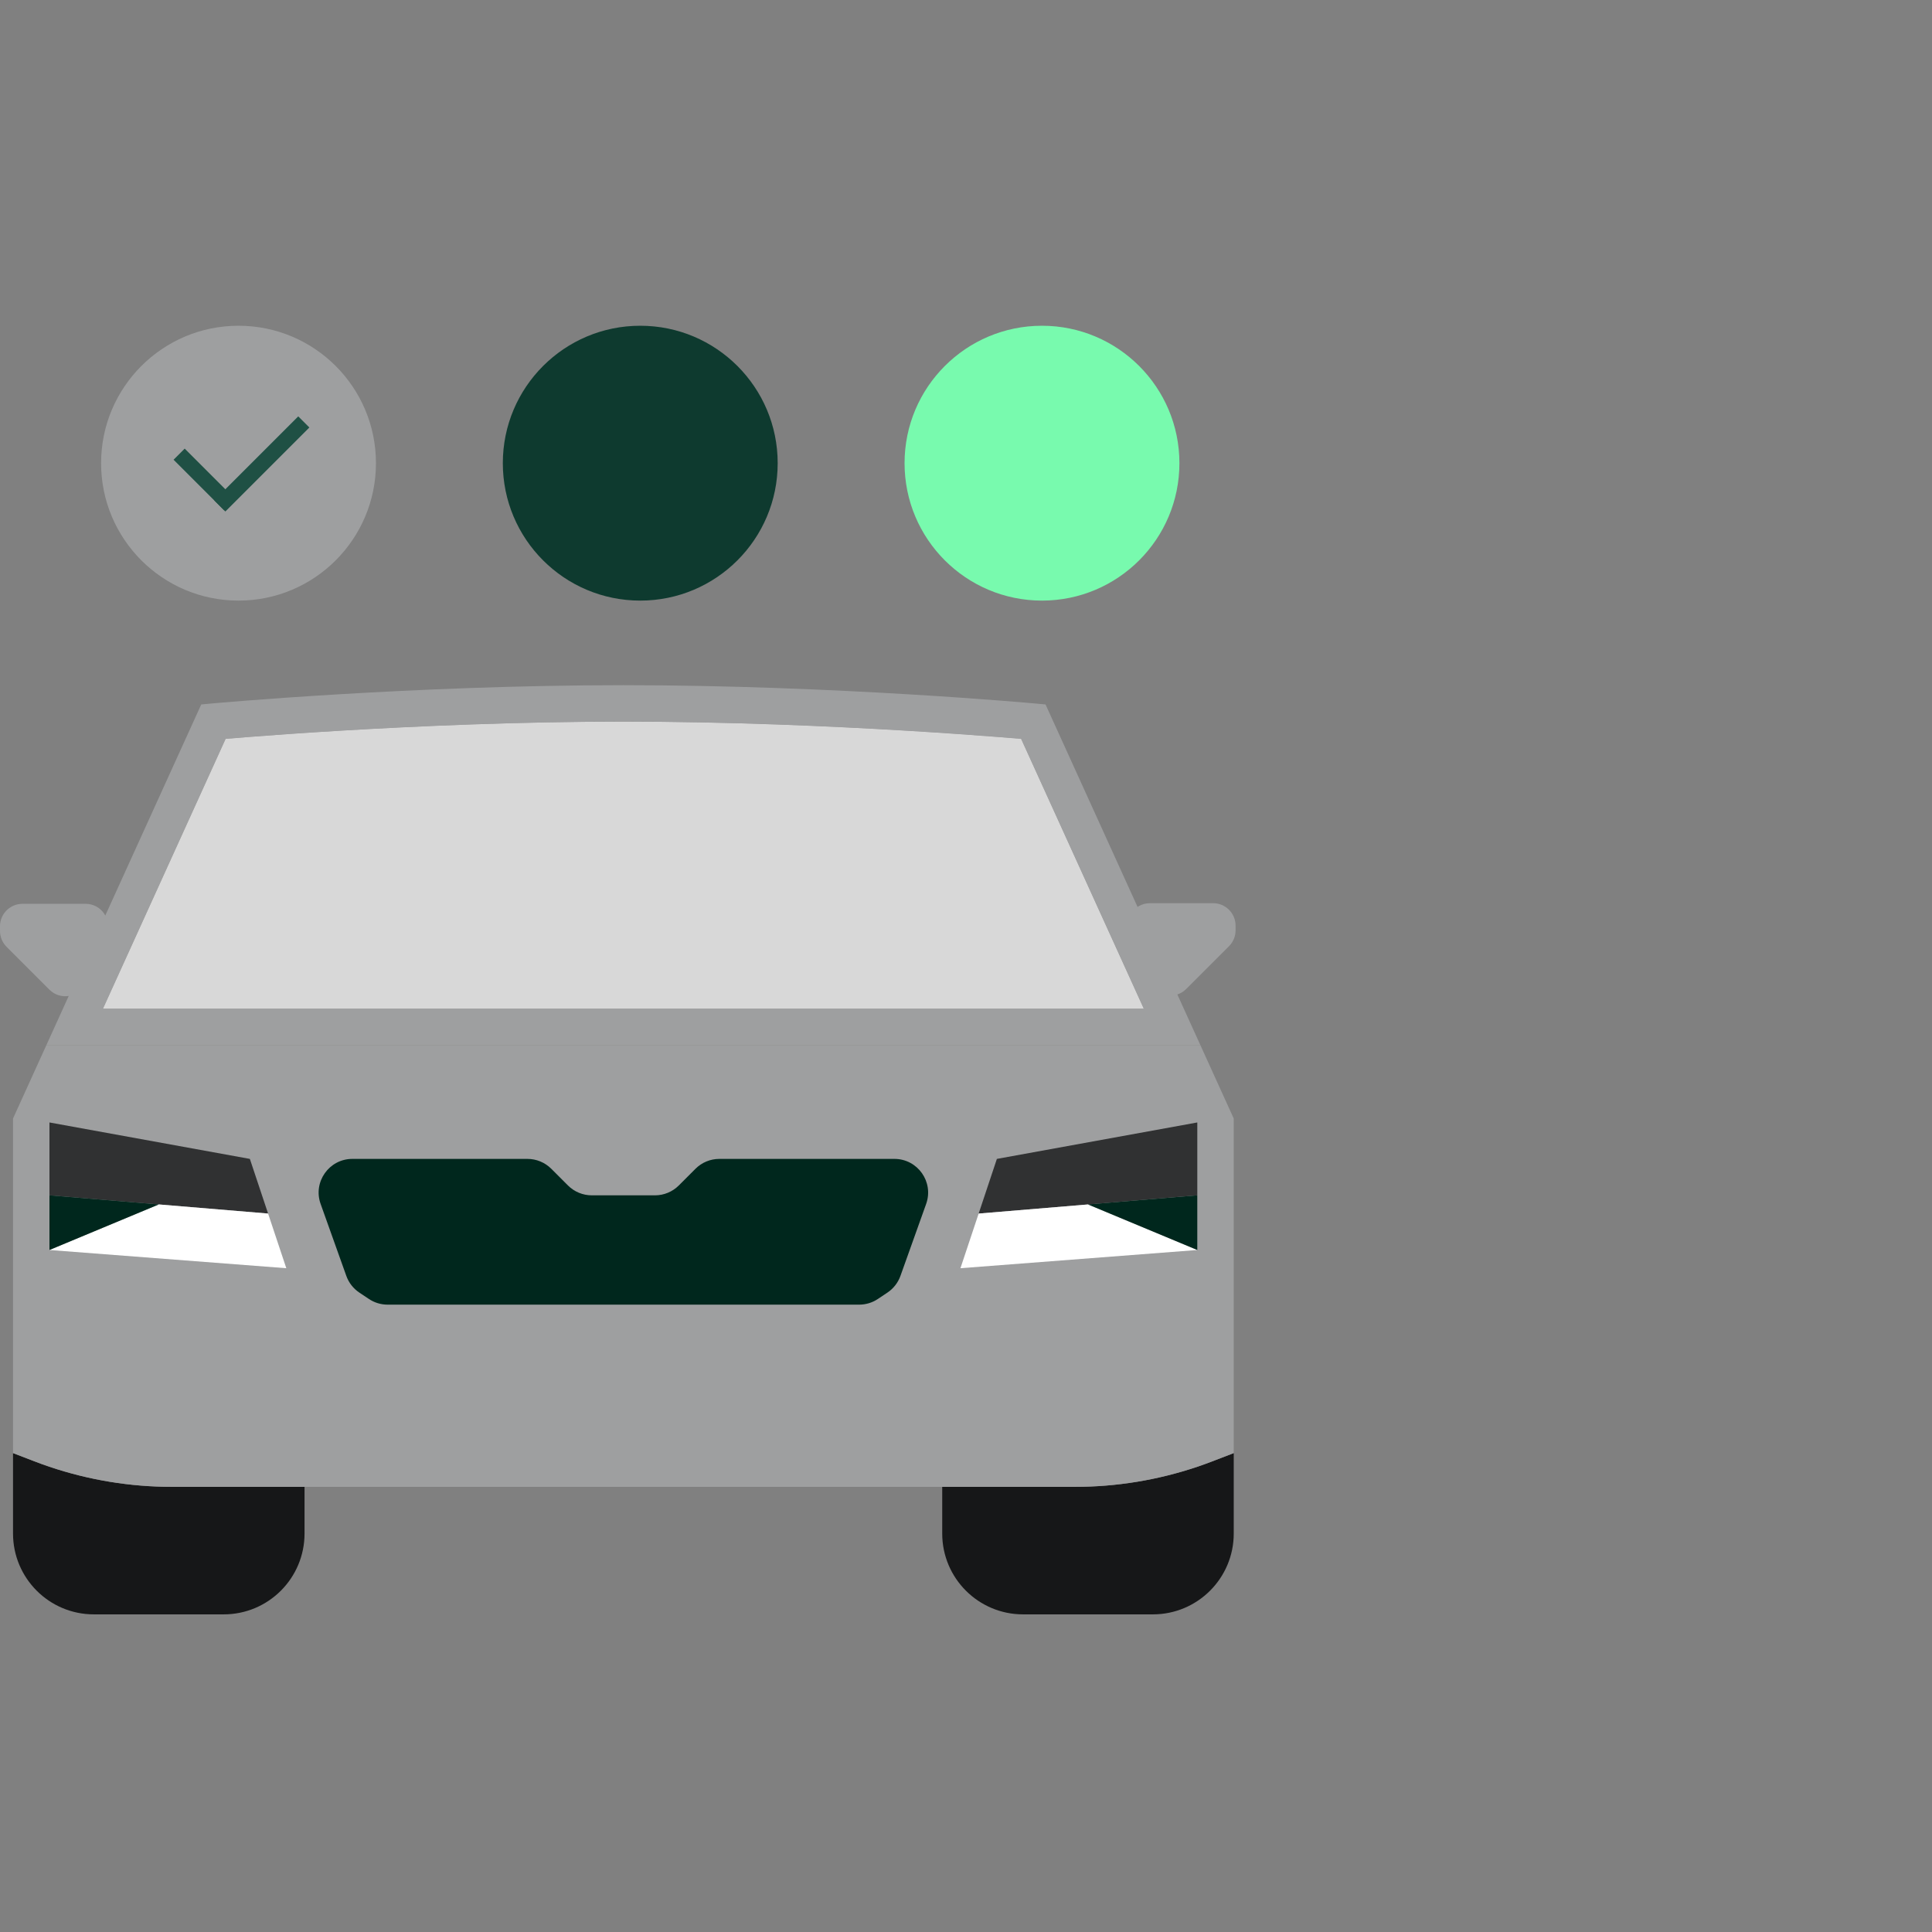
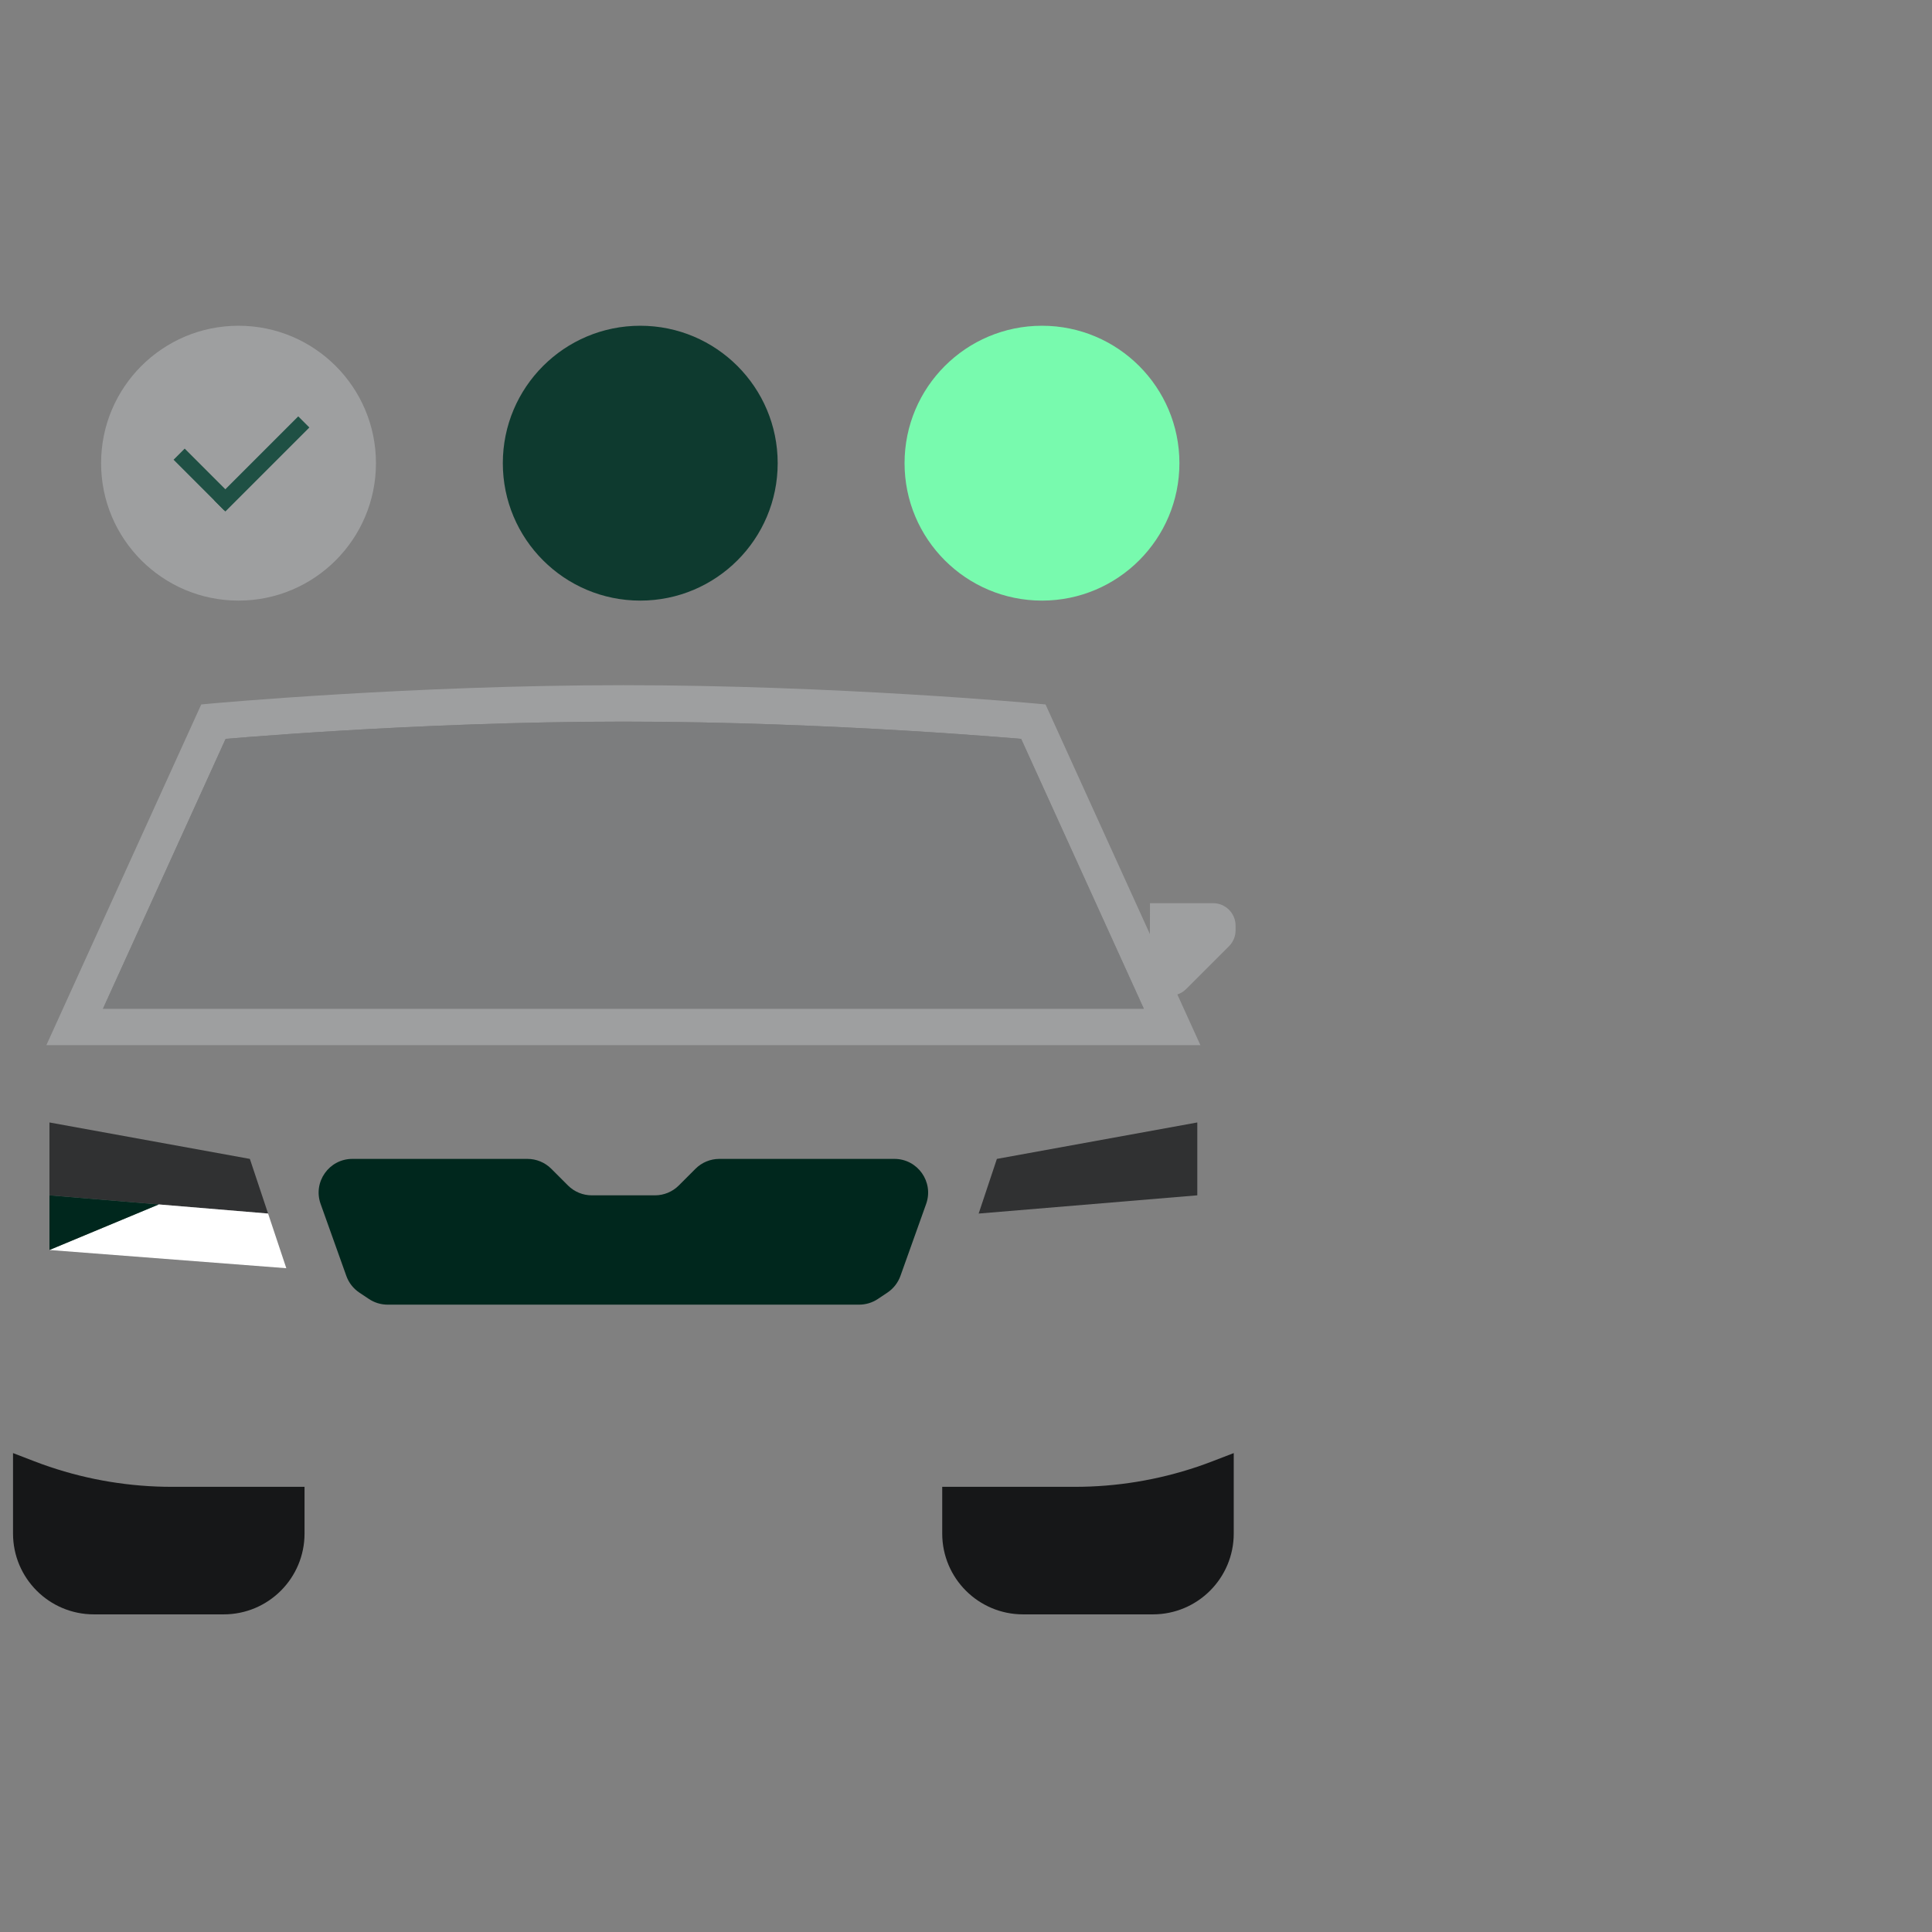
<svg xmlns="http://www.w3.org/2000/svg" width="172" height="172" viewBox="0 0 172 172" fill="none">
  <rect x="0" y="0" width="172" height="172" fill="#808080" stroke="none" />
-   <path d="M4.398 88.106C5.399 89.107 7.094 88.78 7.651 87.479L9.46 83.251C10.024 81.931 9.056 80.464 7.621 80.464H2C0.895 80.464 -8.82769e-08 81.36 -8.82769e-08 82.464V82.88C-8.82769e-08 83.41 0.211 83.919 0.586 84.294L4.398 88.106Z" fill="#9E9FA0" />
-   <path d="M102.38 80.408C100.945 80.408 99.977 81.875 100.541 83.194L102.349 87.422C102.906 88.723 104.601 89.05 105.602 88.049L109.414 84.238C109.789 83.862 110 83.354 110 82.823V82.408C110 81.303 109.105 80.408 108 80.408H102.38Z" fill="#9E9FA0" />
+   <path d="M102.38 80.408L102.349 87.422C102.906 88.723 104.601 89.05 105.602 88.049L109.414 84.238C109.789 83.862 110 83.354 110 82.823V82.408C110 81.303 109.105 80.408 108 80.408H102.38Z" fill="#9E9FA0" />
  <path d="M109.836 136.527C109.836 140.501 106.614 143.722 102.64 143.722H91.079C87.105 143.722 83.883 140.501 83.883 136.527V132.368H87.127H95.701C99.408 132.368 103.086 131.763 106.592 130.581C107.041 130.43 107.487 130.268 107.93 130.097L109.836 129.364V136.527Z" fill="#161718" />
  <path d="M27.112 132.368V136.527C27.112 140.501 23.891 143.722 19.917 143.722H8.355C4.381 143.722 1.16 140.501 1.16 136.527V129.364L3.065 130.097C3.508 130.268 3.954 130.43 4.404 130.581C7.909 131.763 11.588 132.368 15.294 132.368H23.868H27.112Z" fill="#161718" />
-   <path d="M83.883 132.37H27.112H23.868H15.294C11.588 132.37 7.909 131.765 4.404 130.583C3.954 130.432 3.508 130.27 3.065 130.099L1.16 129.366V125.892V99.577L4.128 93.047H7.691H103.303H106.867L109.835 99.577V125.892V129.366L107.929 130.099C107.487 130.27 107.041 130.432 106.591 130.583C103.086 131.765 99.407 132.37 95.701 132.37H87.127H83.883Z" fill="#9E9FA0" />
  <path d="M88.749 103.173L106.592 99.929V106.417L87.127 108.039L88.749 103.173Z" fill="#303132" />
  <path d="M22.245 103.173L4.403 99.929V102.727V106.417L23.867 108.039L22.245 103.173Z" fill="#303132" />
-   <path d="M85.505 112.905L106.591 111.283L96.859 107.228L87.127 108.039L85.505 112.905Z" fill="white" />
  <path d="M4.403 111.283L25.489 112.905L23.867 108.039L14.135 107.228L4.403 111.283Z" fill="white" />
-   <path d="M106.591 111.282V106.416L96.859 107.227L106.591 111.282Z" fill="#00271D" />
  <path d="M4.403 106.416V111.282L14.135 107.227L4.403 106.416Z" fill="#00271D" />
  <path d="M31.994 115.078C31.457 114.72 31.05 114.199 30.833 113.591L28.544 107.182C27.846 105.228 29.295 103.173 31.369 103.173H46.956C47.752 103.173 48.515 103.489 49.078 104.051L50.564 105.538C51.127 106.101 51.89 106.417 52.685 106.417H58.31C59.106 106.417 59.869 106.101 60.432 105.538L61.918 104.051C62.481 103.489 63.244 103.173 64.04 103.173H79.626C81.701 103.173 83.149 105.228 82.452 107.182L80.163 113.591C79.945 114.199 79.538 114.72 79.001 115.078L78.151 115.645C77.658 115.974 77.079 116.149 76.487 116.149H34.509C33.917 116.149 33.338 115.974 32.845 115.645L31.994 115.078Z" fill="#00271D" />
  <path fill-rule="evenodd" clip-rule="evenodd" d="M55.498 61C46.05 61 36.892 61.407 30.101 61.814C26.703 62.017 23.895 62.221 21.934 62.373C20.954 62.45 20.185 62.514 19.662 62.558C19.4 62.581 19.199 62.598 19.063 62.61L18.909 62.624L18.855 62.629L17.916 62.715L5.603 89.802L4.129 93.046H7.693H103.304H106.868L105.392 89.802L93.081 62.715L92.142 62.629L92.088 62.624L91.934 62.61C91.798 62.598 91.597 62.581 91.335 62.558C90.812 62.514 90.043 62.45 89.063 62.373C87.102 62.221 84.294 62.017 80.896 61.814C74.105 61.407 64.947 61 55.498 61ZM90.909 65.778C90.4 65.734 89.692 65.676 88.81 65.608C86.867 65.455 84.079 65.254 80.703 65.051C73.949 64.647 64.861 64.243 55.498 64.243C46.136 64.243 37.048 64.647 30.294 65.051C26.918 65.254 24.13 65.455 22.187 65.608C21.305 65.676 20.597 65.734 20.088 65.778L9.167 89.802H101.83L90.909 65.778Z" fill="#9E9FA0" />
  <path fill-rule="evenodd" clip-rule="evenodd" d="M90.908 65.778C90.399 65.734 89.692 65.676 88.809 65.608C86.866 65.456 84.078 65.254 80.702 65.052C73.948 64.648 64.86 64.244 55.498 64.244C46.135 64.244 37.047 64.648 30.293 65.052C26.918 65.254 24.129 65.456 22.186 65.608C21.304 65.676 20.596 65.734 20.087 65.778L9.166 89.802H101.829L90.908 65.778Z" fill="#7C7D7E" />
-   <path d="M88.809 65.608C89.692 65.676 90.399 65.734 90.908 65.778L101.829 89.802H9.166L20.087 65.778C20.596 65.734 21.304 65.676 22.186 65.608C24.129 65.456 26.918 65.254 30.293 65.052C37.047 64.648 46.135 64.244 55.498 64.244C64.86 64.244 73.948 64.648 80.702 65.052C84.078 65.254 86.866 65.456 88.809 65.608Z" fill="#D8D8D8" />
  <circle cx="21.235" cy="41.235" r="12.235" fill="#9E9FA0" />
  <circle cx="57" cy="41.235" r="12.235" fill="#0E3A2F" />
  <circle cx="92.765" cy="41.235" r="12.235" fill="#78FAAE" />
  <rect x="19.072" y="44.547" width="10.577" height="1.4" transform="rotate(-45 19.072 44.547)" fill="#1F5044" />
  <rect x="19.963" y="45.438" width="6.378" height="1.4" transform="rotate(-135 19.963 45.438)" fill="#1F5044" />
</svg>